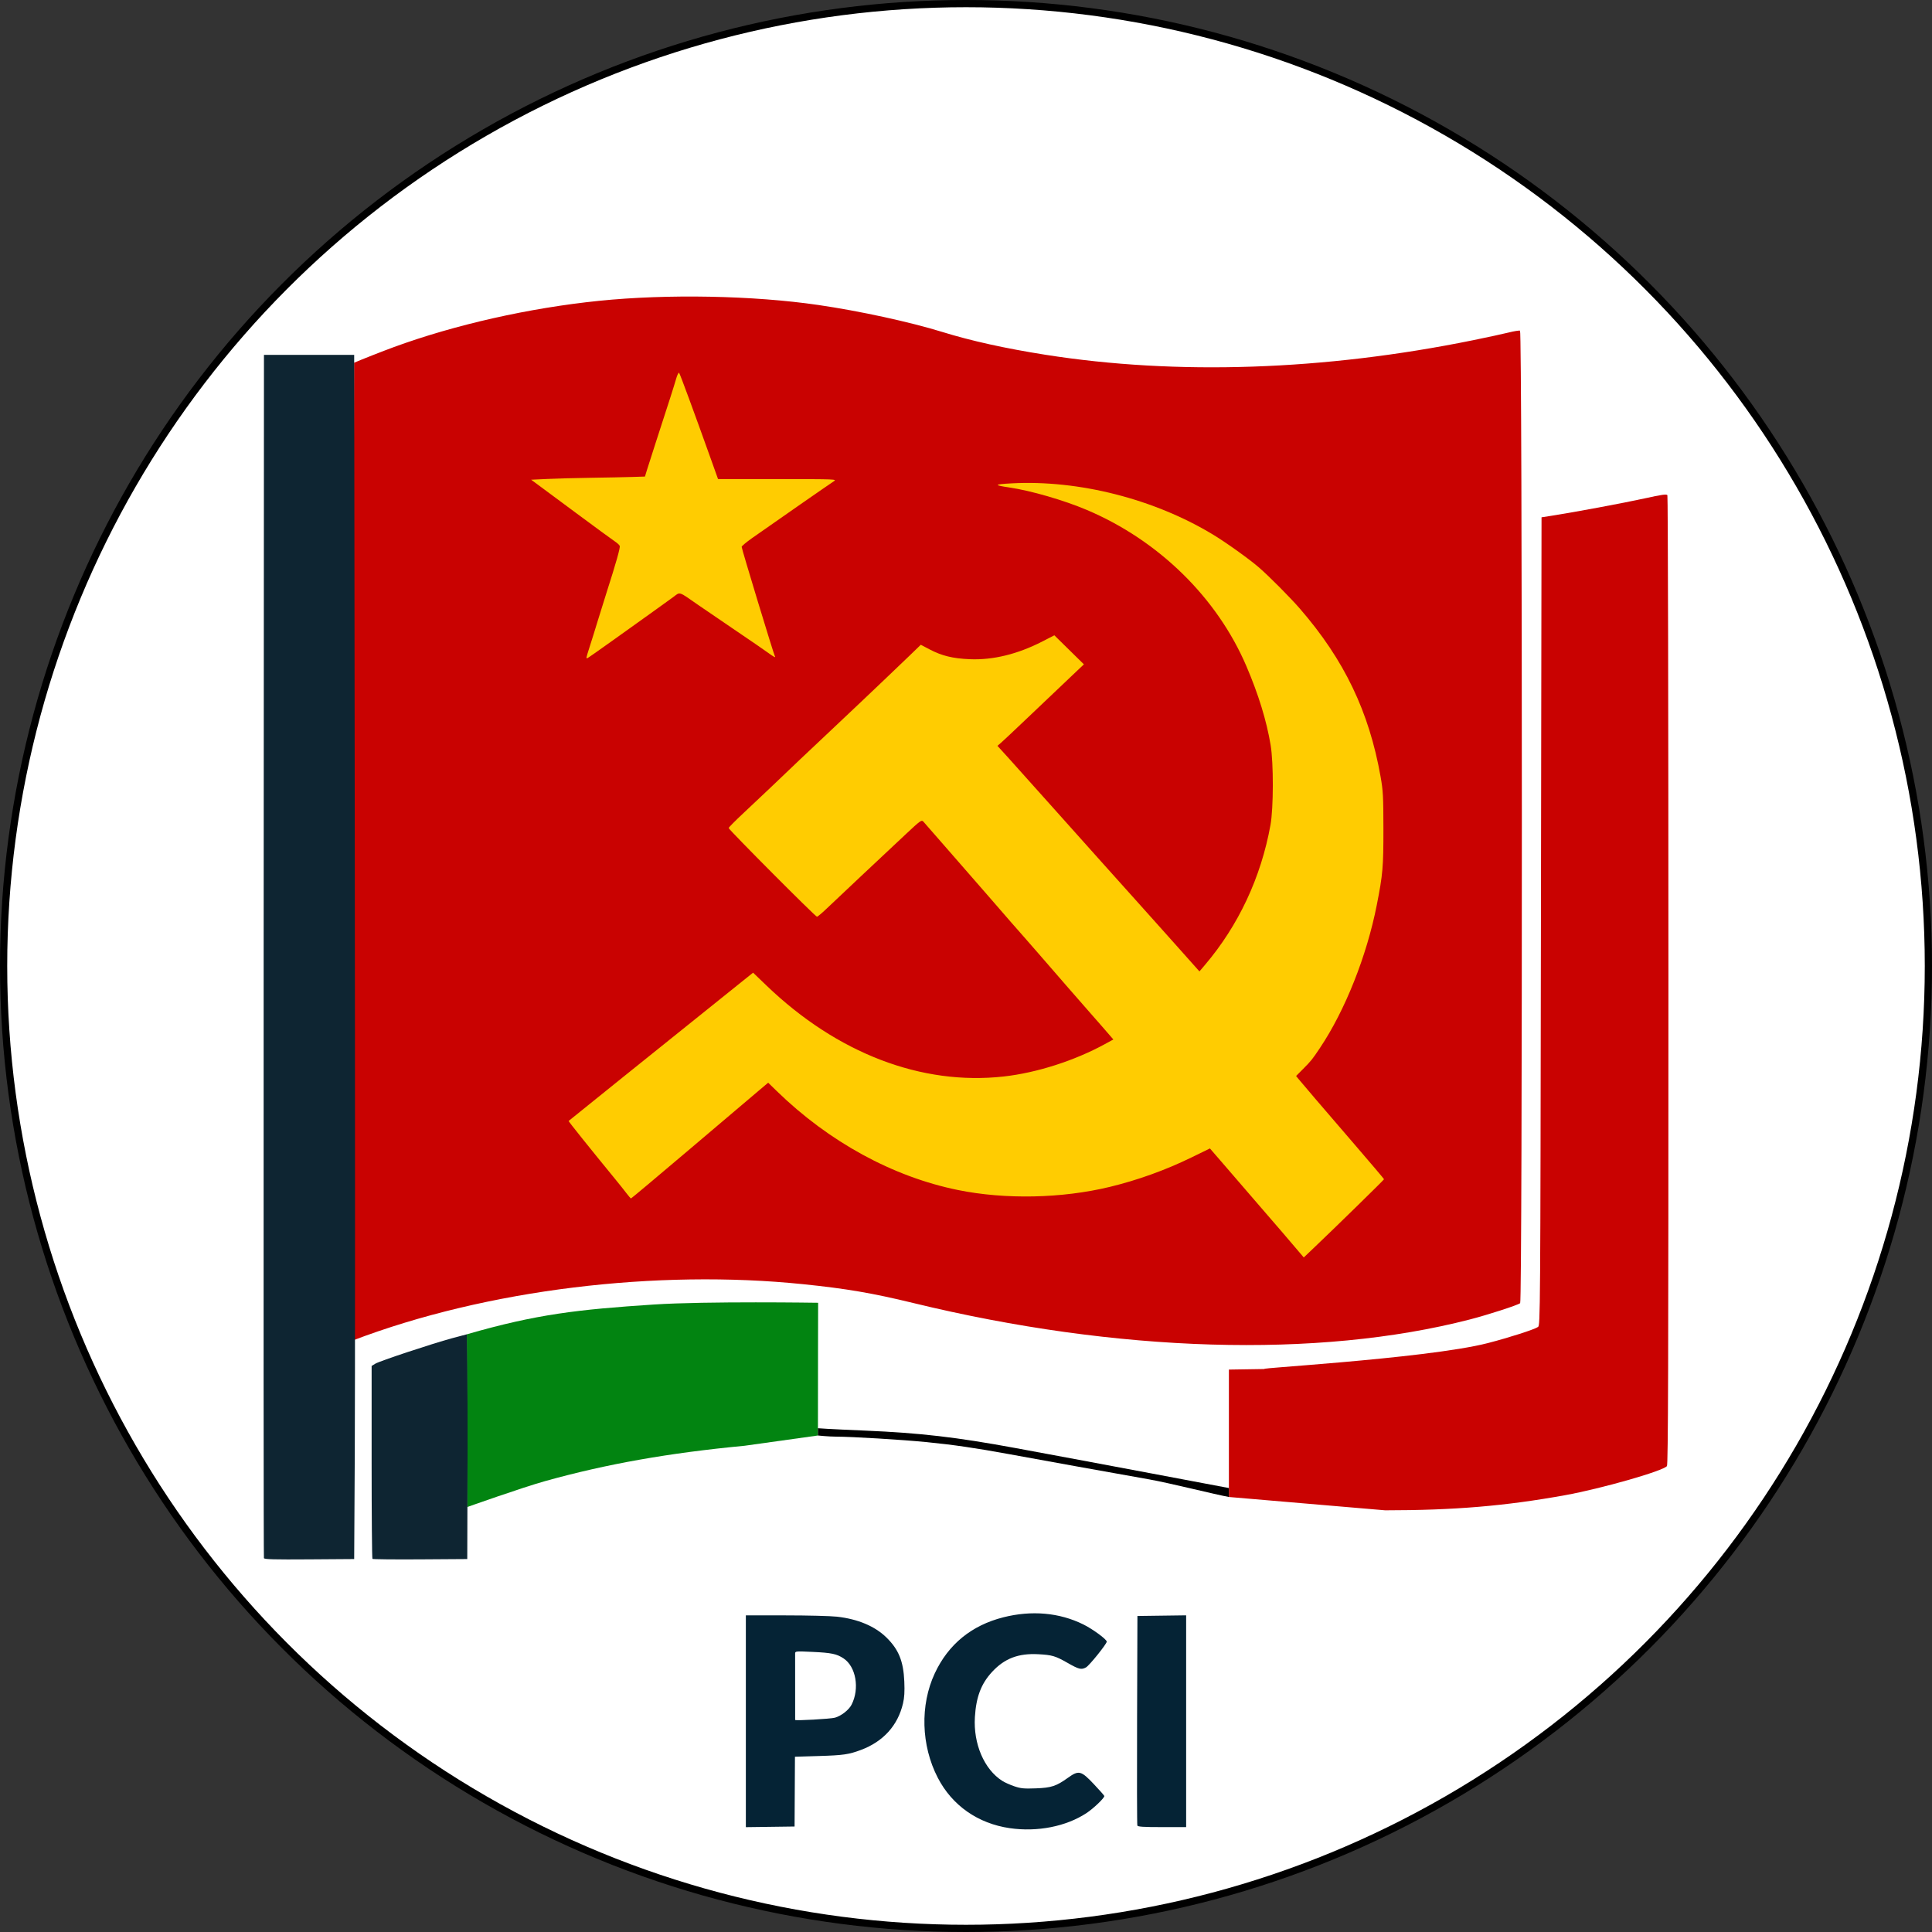
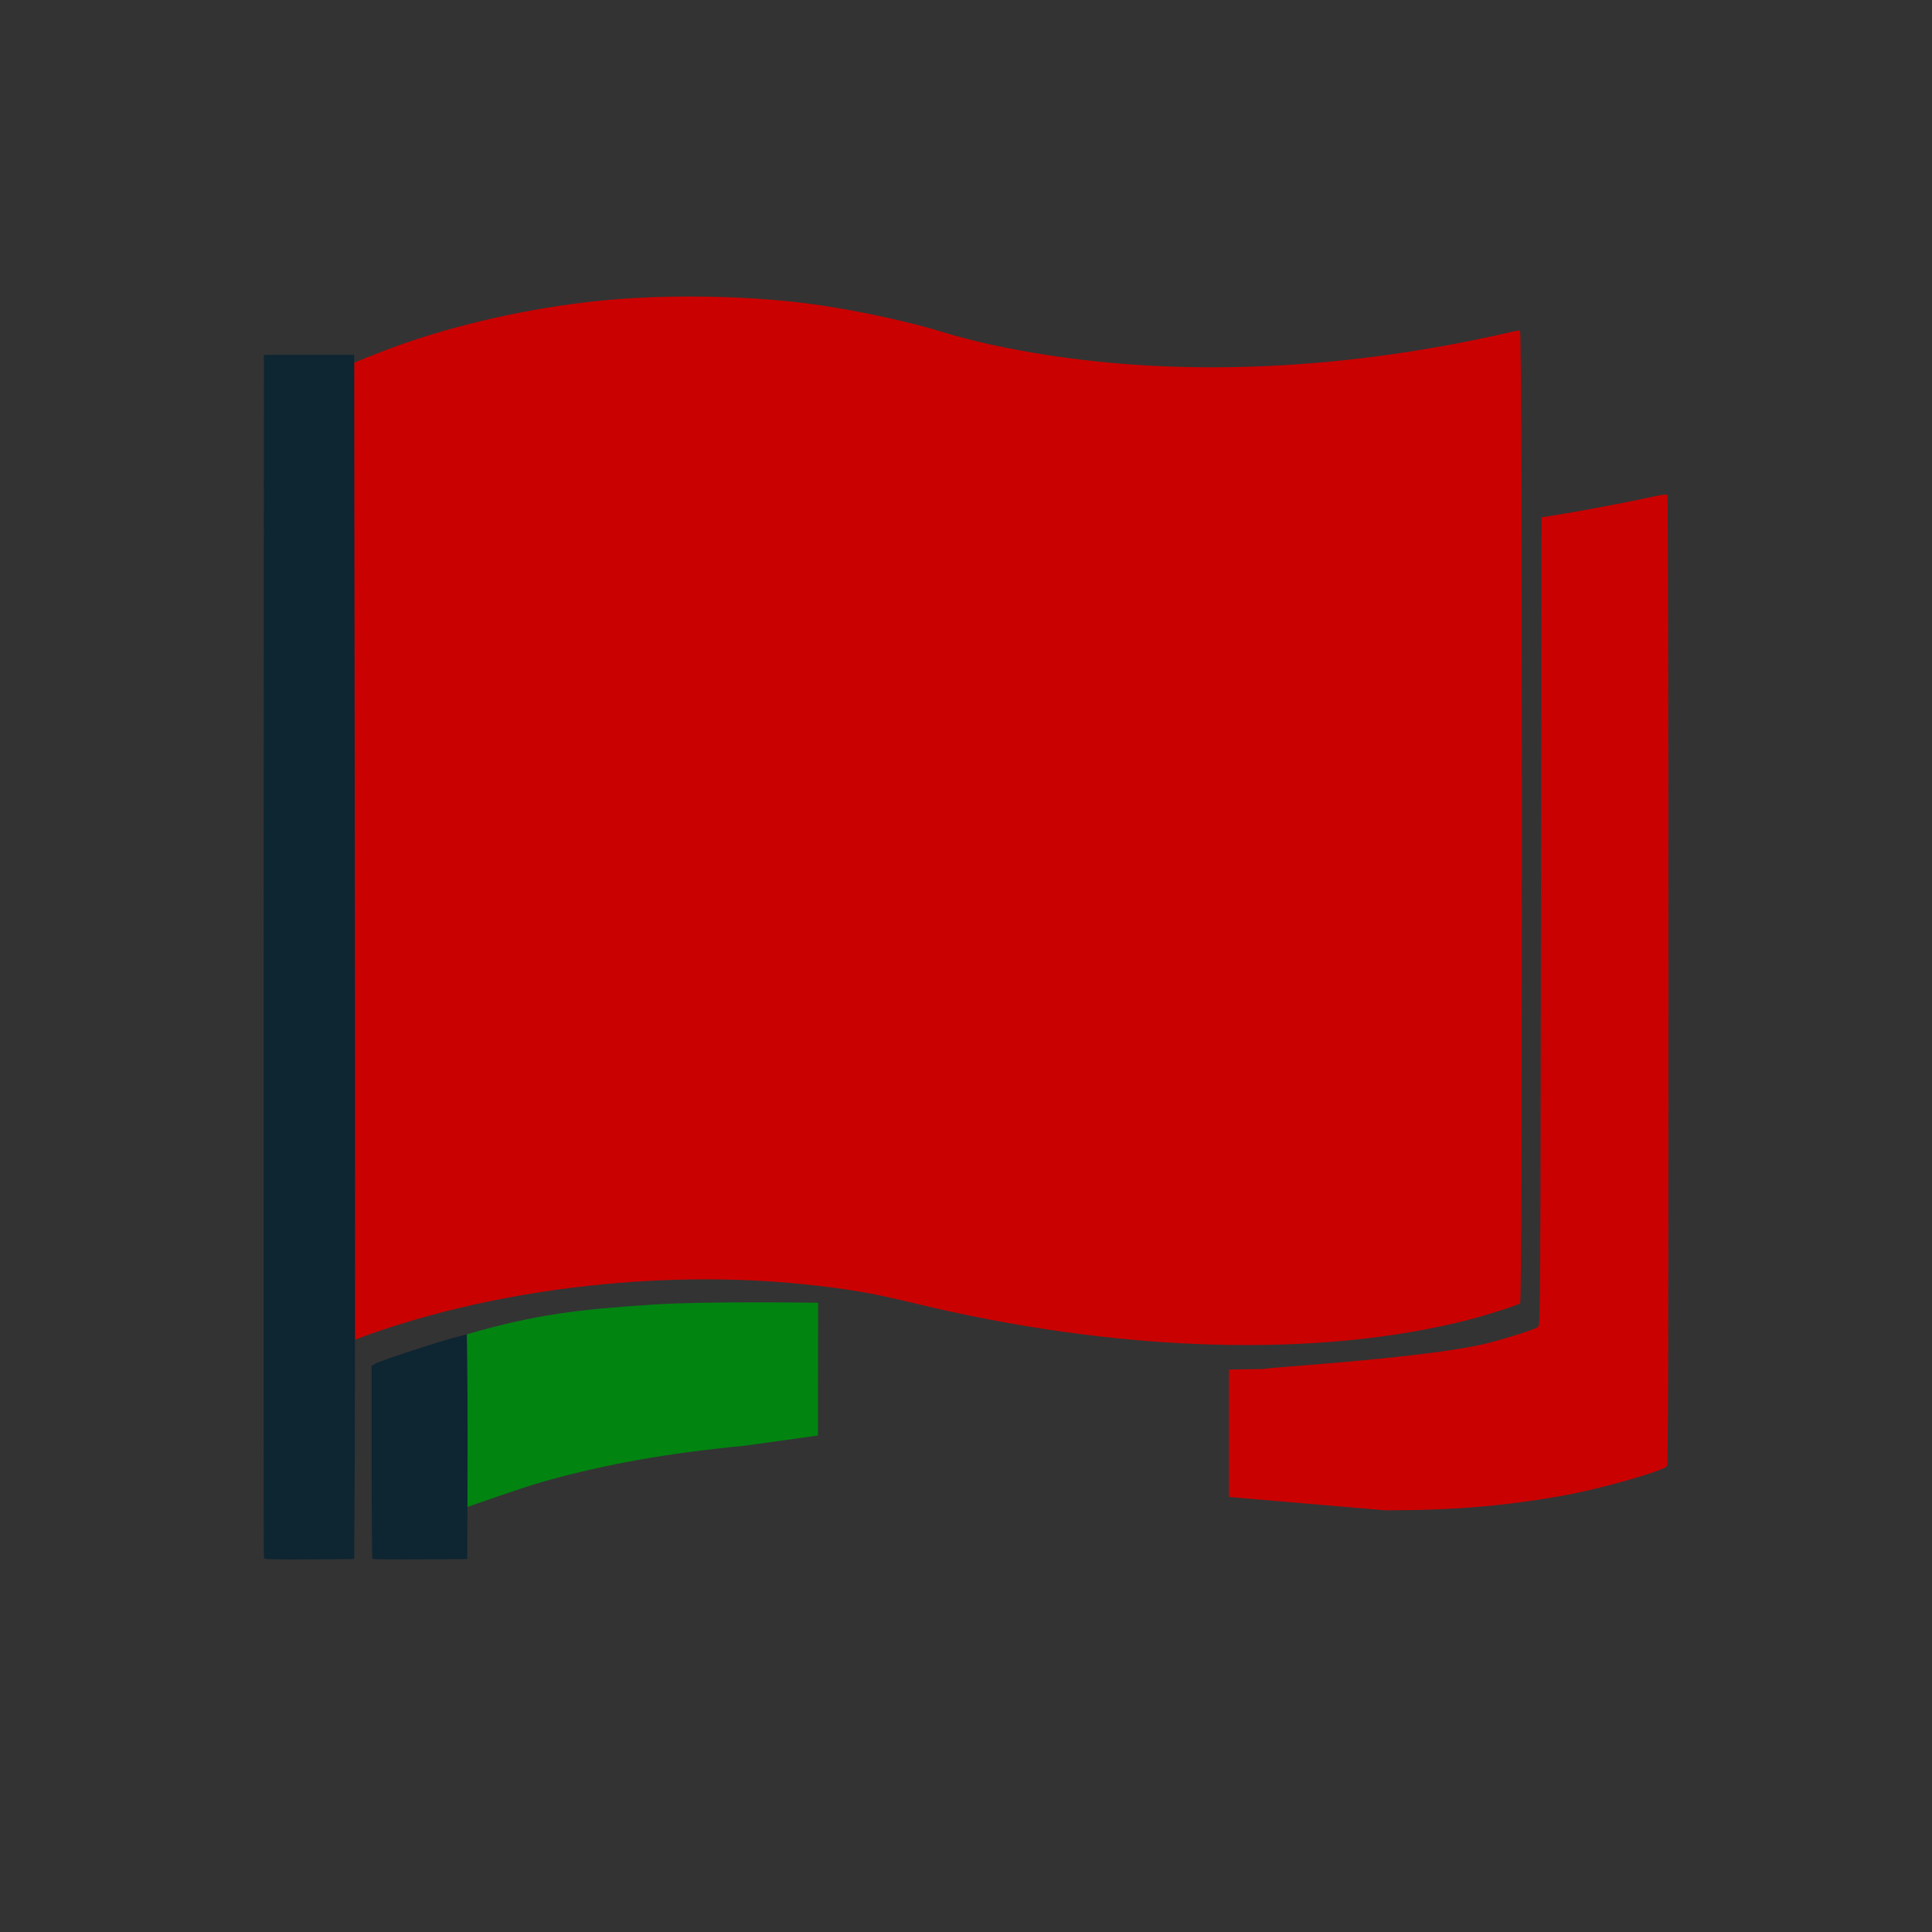
<svg xmlns="http://www.w3.org/2000/svg" xmlns:ns1="http://www.inkscape.org/namespaces/inkscape" xmlns:ns2="http://sodipodi.sourceforge.net/DTD/sodipodi-0.dtd" version="1.1" id="svg2" ns1:version="0.92.1 r15371" ns1:export-filename="C:\Users\Nilo\path4164.png" ns1:export-xdpi="90" ns1:export-ydpi="90" ns2:docname="PCI 2016.svg" x="0px" y="0px" viewBox="13.6 -11.8 1606 1606" xml:space="preserve" width="1606" height="1606">
  <rect x="13.6" y="-11.8" width="1606" height="1606" fill="#333333" stroke="none" />
  <defs id="defs33" />
  <style type="text/css" id="style3">
	.st0{fill:url(#rect3384_1_);}
	.st1{fill:#FFFFFF;}
	.st2{font-family:'Arial-Black';}
	.st3{font-size:194.175px;}
	.st4{fill:#004B80;}
	.st5{font-size:195.316px;}
	.st6{enable-background:new    ;}
	.st7{font-size:68.223px;}
	.st8{letter-spacing:9.6;}
	.st9{letter-spacing:7.7;}
	.st10{letter-spacing:1;}
</style>
  <ns2:namedview ns1:current-layer="layer1" ns1:pageshadow="2" ns1:window-maximized="1" ns1:guide-bbox="true" ns1:window-width="1600" ns1:window-height="837" ns1:pageopacity="0.0" ns1:window-x="-8" ns1:document-units="px" ns1:window-y="-8" id="base" pagecolor="#ffffff" bordercolor="#666666" borderopacity="1.0" ns1:zoom="0.25" ns1:cx="2004" ns1:cy="867.12678" showgrid="false" showguides="true" ns1:pagecheckerboard="true" fit-margin-top="0" fit-margin-left="0" fit-margin-right="0" fit-margin-bottom="0" />
  <g id="layer1" transform="translate(3892.695,796.633)" ns1:groupmode="layer" ns1:label="Livello 1">
    <linearGradient id="rect3384_1_" gradientUnits="userSpaceOnUse" x1="42.632" y1="256.468" x2="502.874" y2="256.468" gradientTransform="matrix(0.8,0,0,0.8,-15.2,8.073)">
      <stop offset="0" style="stop-color:#004B80" id="stop8" />
      <stop offset="1" style="stop-color:#487EAE" id="stop10" />
    </linearGradient>
    <g id="flowRoot4343" />
    <g id="flowRoot4351" transform="translate(0,49.606)" />
    <g id="flowRoot4359" transform="translate(0,49.606)" />
    <g id="flowRoot4369" transform="translate(0,49.606)" />
-     <circle style="fill:#ffffff;fill-opacity:1;stroke:#000000;stroke-width:6;stroke-miterlimit:4;stroke-dasharray:none;stroke-opacity:1" id="path4625" cx="-3076.095" cy="-5.433" r="800" />
    <g id="g4612" transform="translate(-1704.961,-6.62)">
      <path style="fill:#c90201" d="m -1879.803,-500.268 c 4.293,-1.957 24.286,-9.815 33.086,-13.033 50.988,-18.647 112.51,-32.518 170.5,-38.442 56.833,-5.805 128.138,-4.454 182.337,3.456 34.433,5.025 76.278,14.131 103.163,22.452 23.914,7.4 52.239,13.666 85.5,18.913 109.302,17.242 231.962,13.08 355.5,-12.063 12.1,-2.463 25.548,-5.374 29.884,-6.469 4.336,-1.095 8.499,-1.755 9.25,-1.467 1.953,0.749 2.058,806.768 0.105,808.388 -1.966,1.631 -26.781,9.666 -41.894,13.564 -126.134,32.533 -293.05,27.573 -462.846,-13.754 -33.572,-8.171 -55.504,-11.914 -91.36,-15.592 -120.9,-12.401 -262.437,4.061 -374.671,46.927 z m 727.202,942.844 v -105.914 c 0,0 16.934,-0.308 32.884,-0.513 -29.75,0.445 130.401,-8.096 182.5,-21.538 17.76,-4.582 38.826,-11.367 41.607,-13.4 1.849,-1.352 1.905,-9.168 2.393,-337.195 l 0.5,-335.81 8.5,-1.323 c 18.734,-2.916 59.541,-10.525 76.891,-14.338 14.875,-3.269 18.552,-3.787 19.235,-2.711 0.464,0.732 0.851,182.258 0.859,403.39 0.012,320.146 -0.239,402.385 -1.235,403.658 -3.195,4.086 -54.43,18.729 -84.704,24.207 -49.696,8.994 -92.079,12.554 -149.545,12.561 z" id="path4618" ns1:connector-curvature="0" ns2:nodetypes="csssssscccccscccccccscsscscccc" />
      <path style="fill:#028411" d="m -1786.093,307.351 c 58.113,-16.8 92.665,-20.636 155.376,-24.759 43.93,-2.888 136.66,-1.452 136.66,-1.452 0,0 -0.172,70.781 -0.161,110.328 l -61,8.531 c -63.019,5.989 -114.644,15.129 -165.5,29.3 -19.401,5.406 -65.131,21.669 -65.131,21.669 z" id="path4616" ns1:connector-curvature="0" ns2:nodetypes="cccccccc" />
      <path style="fill:#0e2532" d="m -1954.749,493.428 c -0.263,-0.694 -0.364,-226.037 -0.223,-500.762 l 0.256,-499.5 h 37.5 37.5 l 0.5,412 c 0.275,226.6 0.275,451.825 0,500.5 l -0.5,88.5 -37.277,0.262 c -29.287,0.206 -37.379,-0.01 -37.756,-1 z m 90.21,0.583 c -0.373,-0.373 -0.678,-36.61 -0.678,-80.526 v -79.848 l 3.124,-1.9 c 3.599,-2.189 46.911,-16.55 63.745,-21.137 6.611,-1.801 12.255,-3.249 12.255,-3.249 0,0 0.777,41.559 0.631,94.37 l -0.255,92.445 -39.072,0.261 c -21.489,0.144 -39.377,-0.044 -39.75,-0.417 z" id="path4614" ns1:connector-curvature="0" ns2:nodetypes="cscccsscsccsccccsccc" />
    </g>
-     <path style="fill:#ffcc01;fill-opacity:1" d="m -2803.204,227.582 c -10.54,-12.379 -10.577,-12.422 -23.023,-26.801 -5.972,-6.899 -13.155,-15.224 -15.962,-18.5 -2.807,-3.276 -10.962,-12.73 -18.121,-21.009 l -13.017,-15.053 -15.473,7.553 c -21.366,10.43 -44.692,18.831 -67.784,24.413 -39.81,9.622 -86.843,10.592 -126.162,2.602 -54.073,-10.988 -107.193,-39.98 -150.569,-82.175 l -7.231,-7.034 -8.269,6.978 c -4.548,3.838 -30.09,25.494 -56.761,48.124 -26.671,22.63 -48.721,41.128 -49,41.107 -0.28,-0.021 -1.945,-1.934 -3.7,-4.25 -1.755,-2.316 -5.805,-7.399 -9,-11.296 -21.097,-25.733 -39.431,-48.618 -39.145,-48.86 2.727,-2.303 73.291,-59.05 130.767,-105.162 l 22.569,-18.107 11.167,10.719 c 58.72,56.367 128.948,83.261 197.333,75.568 27.32,-3.073 58.534,-13.063 83.746,-26.802 l 7.246,-3.949 -9.246,-10.662 c -5.085,-5.864 -9.49,-10.887 -9.789,-11.162 -0.504,-0.464 -34.495,-39.499 -43.435,-49.88 -2.188,-2.541 -7.543,-8.67 -11.9,-13.62 -4.357,-4.95 -9.108,-10.35 -10.558,-12 -1.45,-1.65 -8.871,-10.2 -16.492,-19 -7.621,-8.8 -15.268,-17.575 -16.994,-19.5 -1.726,-1.925 -10.952,-12.5 -20.503,-23.5 -9.551,-11 -18.097,-20.785 -18.992,-21.744 -1.53,-1.64 -2.374,-1.046 -14.105,9.916 -19.168,17.911 -59.731,56.05 -66.787,62.796 -3.47,3.317 -6.872,6.161 -7.561,6.318 -1.059,0.243 -72.608,-71.606 -73.406,-73.714 -0.152,-0.401 5.473,-6.086 12.5,-12.635 7.027,-6.549 17.051,-15.997 22.276,-20.995 18.951,-18.13 30.85,-29.411 49,-46.457 10.175,-9.556 22.325,-21.031 27,-25.501 4.675,-4.47 13.223,-12.595 18.995,-18.056 5.772,-5.461 14.866,-14.158 20.208,-19.325 l 9.713,-9.396 7.269,3.82 c 10.205,5.362 19.169,7.564 33.315,8.181 19.363,0.845 39.874,-4.164 60.557,-14.787 l 9.877,-5.073 12.283,12.067 12.283,12.067 -5.5,5.2 c -15.295,14.46 -24.144,22.863 -41.511,39.422 -10.444,9.958 -20.311,19.232 -21.927,20.61 l -2.937,2.505 9.439,10.39 c 5.191,5.715 22.263,24.776 37.937,42.359 15.674,17.583 32.998,36.961 38.498,43.062 5.5,6.101 17.418,19.39 26.483,29.531 9.066,10.141 18.11,20.238 20.098,22.438 1.988,2.2 9.195,10.265 16.017,17.922 6.821,7.657 13.988,15.7 15.925,17.873 l 3.523,3.951 4.566,-5.373 c 27.916,-32.854 46.616,-72.795 54.486,-116.373 2.546,-14.098 2.604,-51.583 0.102,-66.5 -3.406,-20.314 -10.032,-41.87 -20.134,-65.5 -24.342,-56.943 -72.951,-104.549 -132.566,-129.831 -19.154,-8.123 -46.491,-16.051 -64.5,-18.706 -13.32,-1.964 -12.88,-2.644 2.223,-3.437 55.653,-2.923 118.246,13.033 167.09,42.595 10.975,6.643 30.337,20.5 38.187,27.332 8.784,7.644 26.005,24.974 34.128,34.346 36.774,42.423 57.461,85.548 67.016,139.702 2.045,11.591 2.297,16.252 2.325,43 0.033,32.001 -0.49,38.047 -5.501,63.5 -8.341,42.373 -26.374,87.744 -47.244,118.864 -6.584,9.818 -7.289,10.696 -14.031,17.478 l -5.808,5.842 2.308,2.828 c 3.494,4.282 19.003,22.394 46.228,53.989 13.508,15.675 24.564,28.725 24.569,29 0.01,0.474 -41.266,40.83 -58.608,57.303 l -8.118,7.711 z m -588.382,-489.504 c 0,-0.411 1.318,-4.799 2.928,-9.75 1.611,-4.951 4.346,-13.727 6.079,-19.503 1.733,-5.775 5.099,-16.575 7.48,-24 8.121,-25.322 11.714,-38.031 11.162,-39.471 -0.304,-0.791 -2.125,-2.471 -4.048,-3.734 -1.923,-1.262 -16.232,-11.743 -31.799,-23.289 -15.566,-11.547 -30.442,-22.572 -33.057,-24.5 l -4.754,-3.506 13.754,-0.638 c 7.565,-0.351 23.879,-0.784 36.254,-0.963 12.375,-0.179 27.478,-0.481 33.562,-0.671 l 11.062,-0.346 1.728,-5.691 c 0.95,-3.13 4.367,-13.791 7.593,-23.691 10.597,-32.526 14.879,-45.917 16.579,-51.85 0.922,-3.217 2.035,-5.468 2.475,-5 0.728,0.775 12.445,32.575 26.75,72.6 l 5.629,15.75 h 49.561 c 49.036,0 49.529,0.024 46.561,1.899 -2.806,1.772 -48.265,33.368 -67.75,47.089 -4.812,3.389 -8.75,6.686 -8.75,7.326 0,1.622 26.615,89.25 27.584,90.817 1.056,1.709 -0.758,0.8 -5.877,-2.945 -2.864,-2.095 -14.432,-10.044 -25.707,-17.663 -11.275,-7.619 -25.45,-17.283 -31.5,-21.475 -17.707,-12.269 -15.203,-11.498 -21.758,-6.696 -3.11,2.279 -10.287,7.447 -15.948,11.485 -5.662,4.038 -20.287,14.5 -32.501,23.25 -12.214,8.749 -22.451,15.908 -22.75,15.908 -0.299,0 -0.543,-0.336 -0.543,-0.748 z" id="path4627" ns1:connector-curvature="0" ns2:nodetypes="cccccccscccsccccsccsscsccsccssccccccsscccccsccccscccscsssccccccccsscsccccccccscsccsssccccccssscscccccscssccsscccss" />
-     <path style="fill:#052335;fill-opacity:1" d="m -3039.595,711.266 c -26.564,-3.831 -48.02,-18.839 -59.972,-41.953 -13.867,-26.815 -14.82,-60.339 -2.468,-86.782 11.269,-24.124 30.559,-39.878 57.019,-46.566 23.508,-5.943 46.576,-3.888 66.421,5.916 7.907,3.906 19.5,12.422 19.5,14.323 0,1.891 -14.5,19.907 -17.217,21.393 -3.943,2.156 -5.854,1.683 -15.568,-3.858 -9.942,-5.671 -12.719,-6.482 -24.268,-7.084 -16.48,-0.858 -27.94,3.543 -38.266,14.697 -9.068,9.794 -13.264,20.815 -14.287,37.523 -1.367,22.311 7.725,43.502 22.777,53.088 2.019,1.286 6.519,3.302 10,4.48 5.418,1.834 7.984,2.082 17.829,1.72 12.944,-0.475 16.974,-1.795 26.658,-8.73 9.096,-6.514 10.951,-6.068 21.582,5.188 4.808,5.09 8.745,9.546 8.75,9.902 0.025,1.737 -8.98,10.351 -14.865,14.219 -16.931,11.129 -40.766,15.821 -63.626,12.524 z m -219.5,-88.87 v -88.021 h 33.039 c 18.172,0 37.382,0.484 42.689,1.076 17.282,1.927 31.481,7.883 41.048,17.219 10.246,9.998 14.226,19.775 14.944,36.705 0.359,8.456 0.067,13.287 -1.102,18.25 -4.315,18.322 -16.403,31.662 -34.993,38.617 -10.072,3.769 -14.679,4.433 -34.966,5.039 l -19.841,0.594 -0.159,29 -0.159,29 -20.25,0.271 -20.25,0.271 z m 74.112,-2.991 c 5.288,-1.533 11.552,-6.452 13.781,-10.82 6.819,-13.367 3.651,-31.612 -6.676,-38.447 -5.694,-3.768 -10.085,-4.684 -25.967,-5.416 -13.568,-0.625 -14.252,-0.566 -14.29,1.248 -0.039,1.855 -0.02,54.506 0.02,55.307 0.041,0.813 29.639,-0.859 33.132,-1.872 z m 251.32,89.656 c -0.277,-0.723 -0.376,-40.211 -0.219,-87.75 l 0.286,-86.436 20.25,-0.271 20.25,-0.271 v 88.021 88.021 h -20.031 c -15.627,0 -20.142,-0.289 -20.536,-1.315 z" id="path4598" ns1:connector-curvature="0" ns2:nodetypes="cscsssccccsccccccccccscsccccccccccccccccccscccccsc" />
-     <path style="fill:#000000" d="m -3199.186,378.803 8,0.511 c 4.4,0.281 17.341,0.866 31.276,1.462 45.937,1.965 75.729,5.426 125.165,14.54 66.71,12.299 177.185,33.2 177.185,33.2 v 7.44 c -10.725,-1.914 -49.41,-11.646 -66.185,-14.62 -37.686,-6.682 -84.801,-15.172 -116.5,-20.992 -27.587,-5.065 -46.5,-7.824 -68.5,-9.995 -20.654,-2.038 -61.821,-4.524 -75.5,-4.559 -6.05,-0.016 -14.932,-0.941 -14.932,-0.941 z" id="path4669" ns1:connector-curvature="0" ns2:nodetypes="cccccccscccc" />
  </g>
</svg>